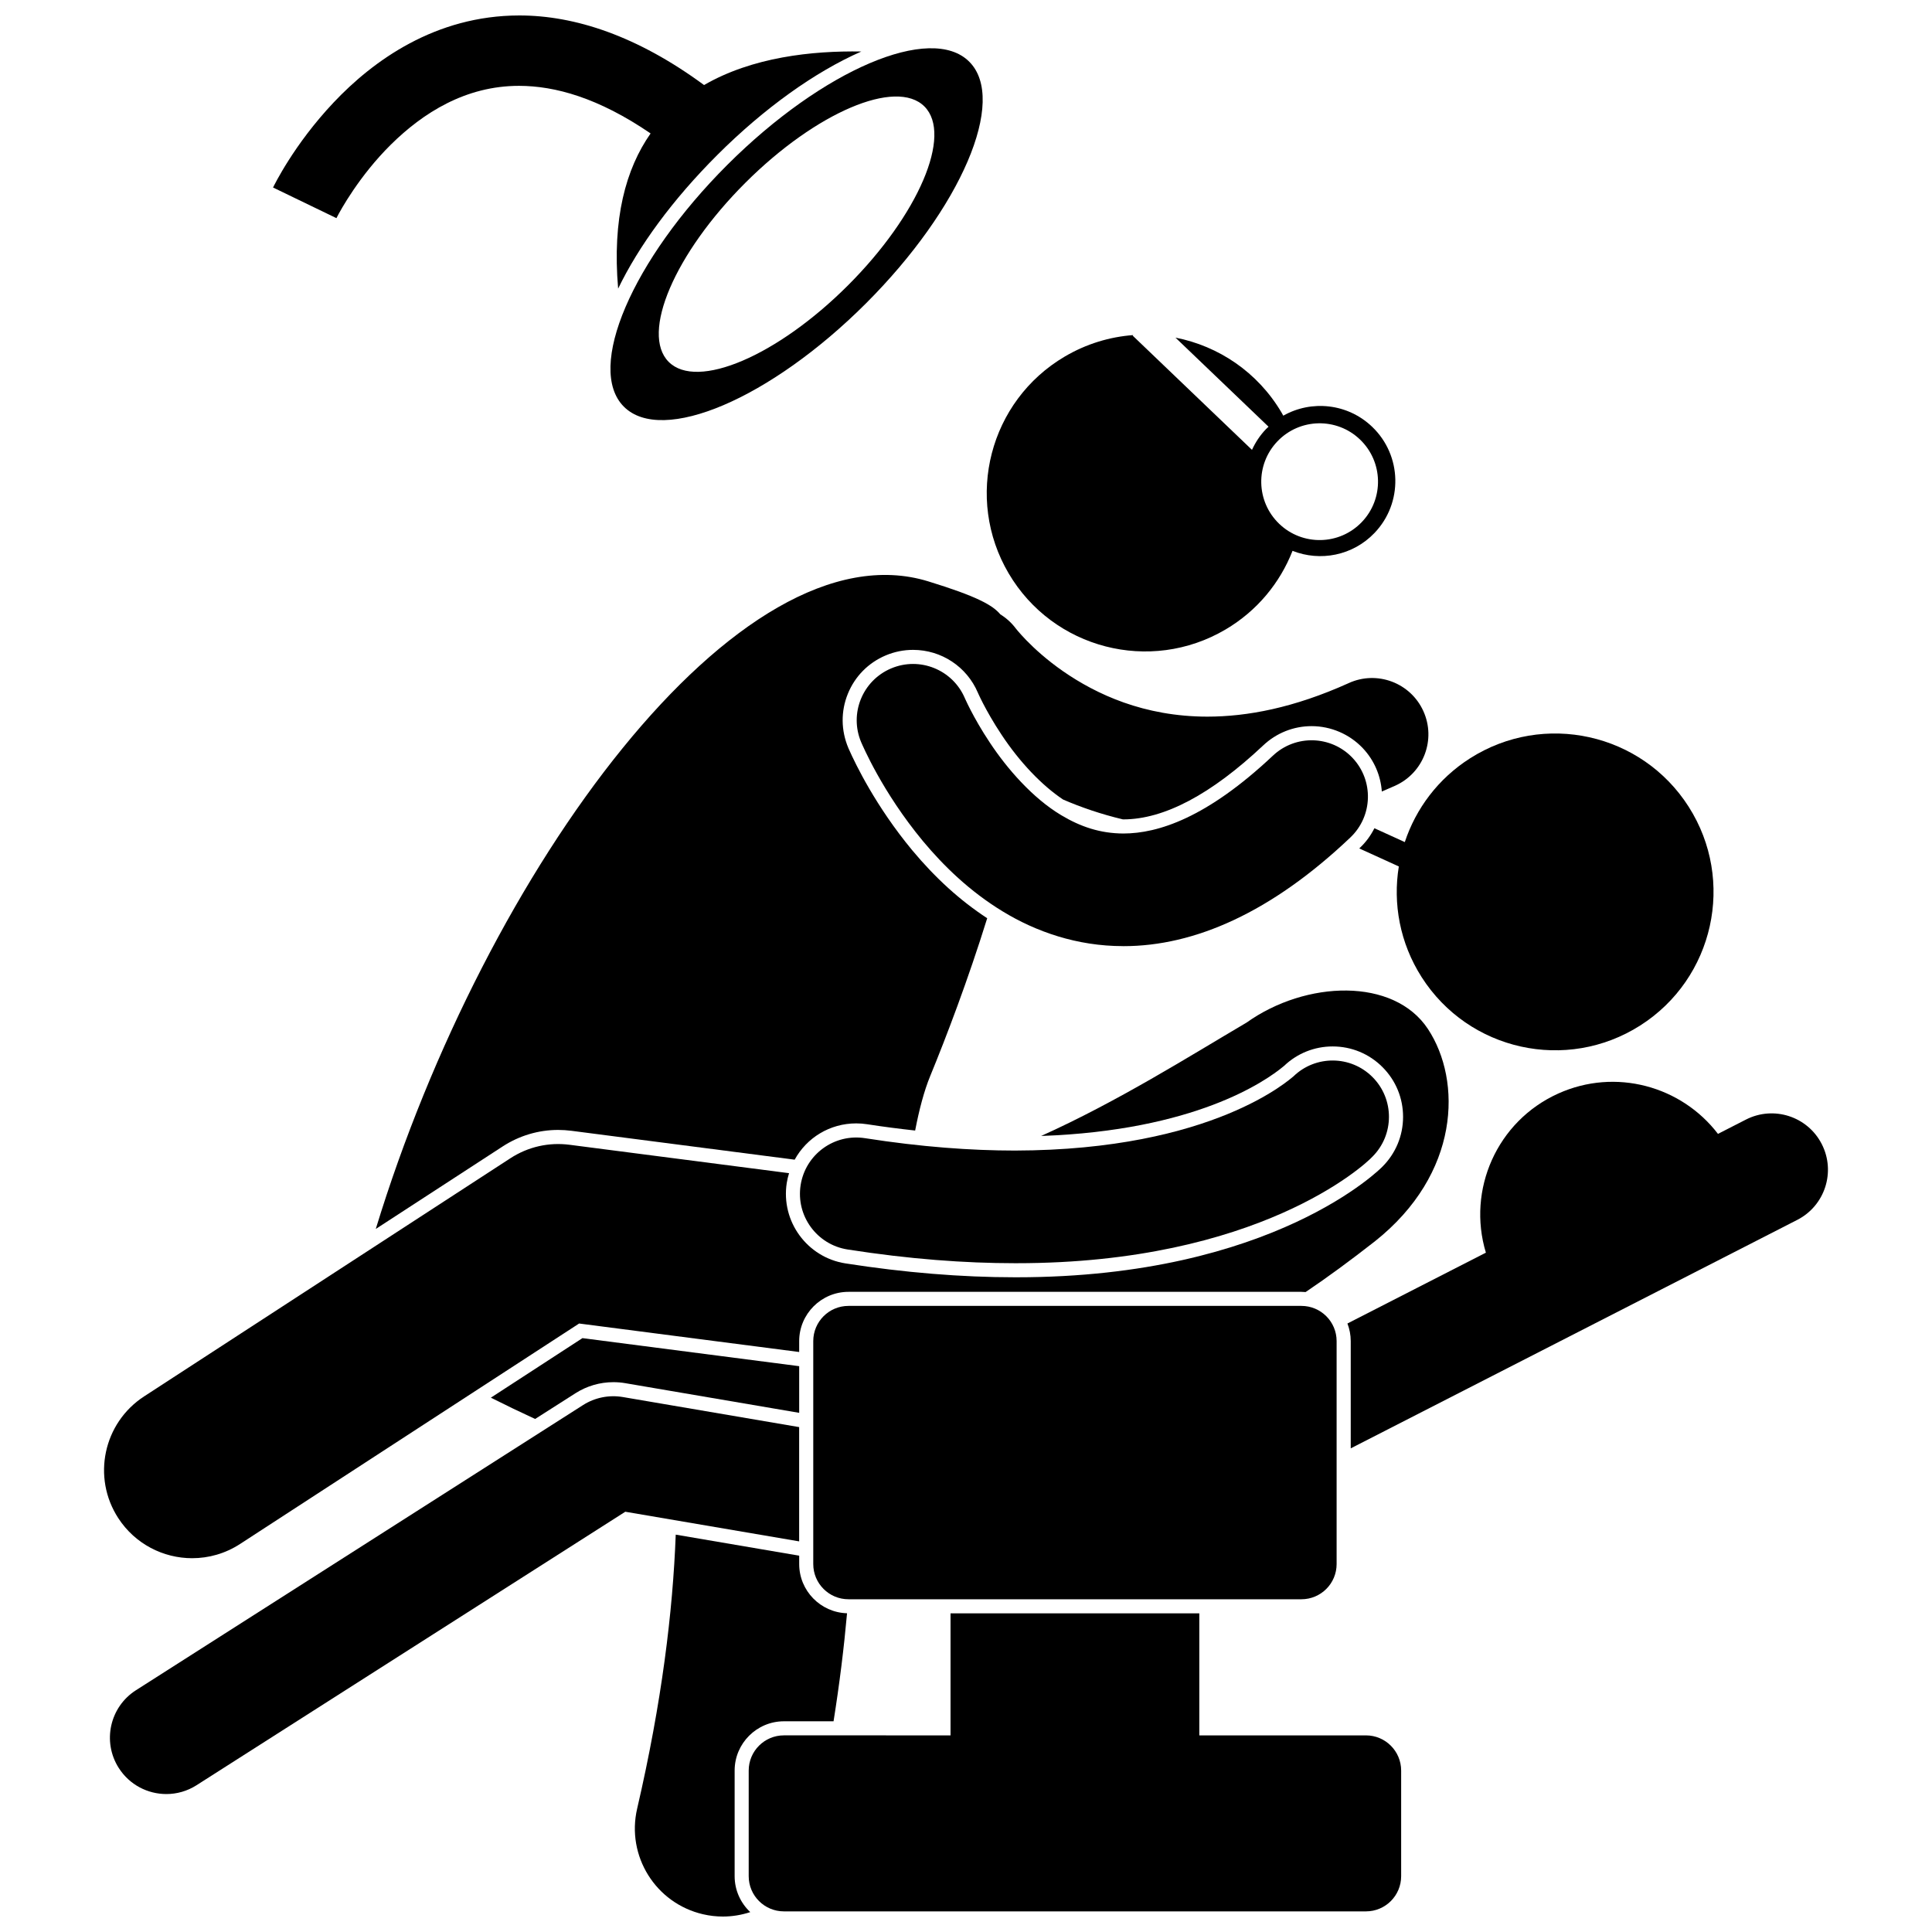
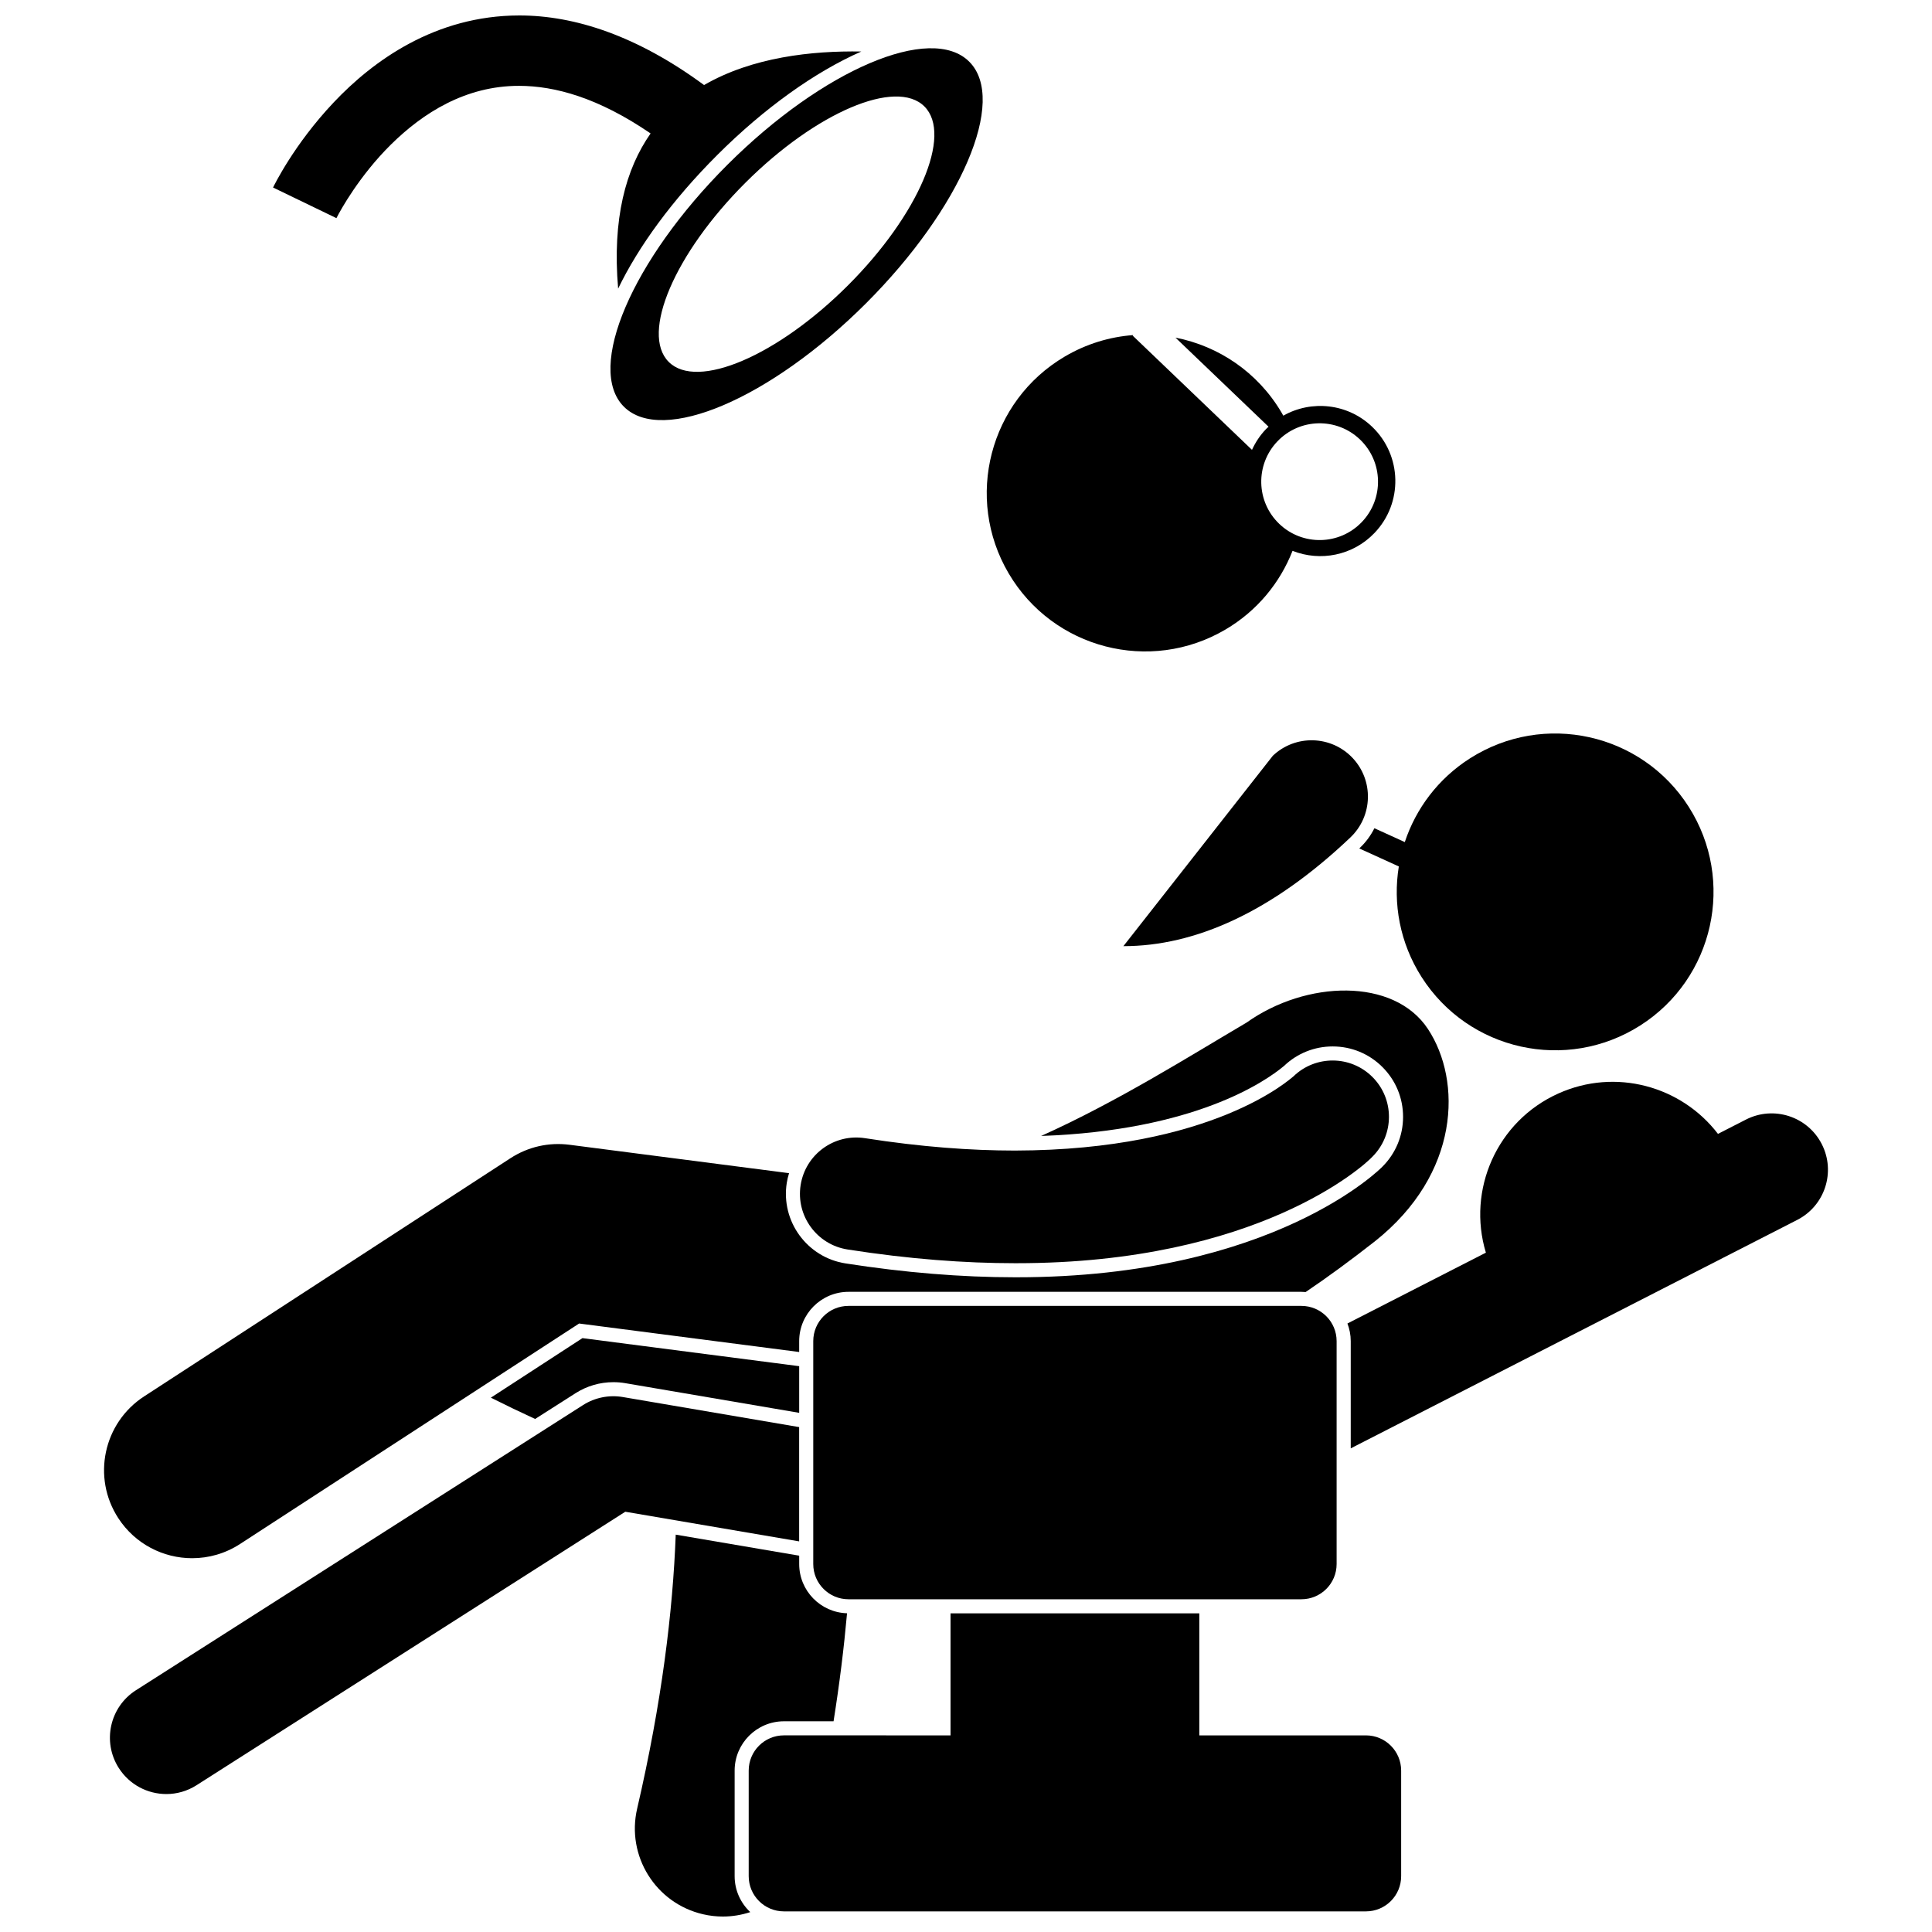
<svg xmlns="http://www.w3.org/2000/svg" width="800px" height="800px" version="1.1" viewBox="144 144 512 512">
  <defs>
    <clipPath id="b">
      <path d="m312 550h57v101.9h-57z" />
    </clipPath>
    <clipPath id="a">
      <path d="m216 148.09h157v72.906h-157z" />
    </clipPath>
  </defs>
  <path d="m468.77 310.83c8.422-4.961 14.461-12.406 17.766-20.852 7.305 2.894 15.949 1.293 21.715-4.731 7.606-7.941 7.328-20.543-0.613-28.141-6.496-6.223-16.109-7.16-23.555-2.949-0.148-0.266-0.285-0.531-0.441-0.793-6.344-10.773-16.754-17.664-28.129-19.891l24.664 23.609c-0.227 0.215-0.461 0.414-0.68 0.641-1.586 1.656-2.805 3.519-3.707 5.492l-31.613-30.262 0.145-0.152c-6.215 0.461-12.418 2.312-18.148 5.688-19.973 11.766-26.629 37.5-14.867 57.469 11.766 19.977 37.488 26.633 57.465 14.871zm13.766-49.875c5.91-6.176 15.707-6.391 21.879-0.48 6.172 5.906 6.387 15.703 0.477 21.875-5.906 6.172-15.703 6.387-21.875 0.48s-6.387-15.703-0.48-21.875z" />
  <g clip-path="url(#b)">
    <path d="m342.83 650.73c-2.543-2.383-4.144-5.766-4.144-9.52v-27.988c0-7.199 5.859-13.062 13.062-13.062h13.152c1.594-10.027 2.766-19.57 3.574-28.629-7.023-0.203-12.68-5.969-12.68-13.039v-2.219l-32.719-5.578c-0.766 20.297-3.68 44.418-10.223 72.605-2.918 12.551 4.894 25.082 17.445 27.996 1.773 0.414 3.551 0.609 5.297 0.609 2.492-0.004 4.93-0.418 7.234-1.176z" />
  </g>
  <path d="m306.56 510.29c1.047 0 2.098 0.086 3.129 0.262l46.105 7.863v-12.363l-57.441-7.434-24.27 15.781c3.766 1.895 7.699 3.781 11.734 5.641l10.699-6.824c3.004-1.914 6.473-2.926 10.043-2.926z" />
-   <path d="m501.45 325.02c-14.629 6.606-26.98 8.887-37.477 8.898-16.852-0.016-29.449-5.949-38.215-12.008-4.348-3.019-7.656-6.059-9.777-8.242-1.062-1.094-1.828-1.973-2.293-2.516-0.23-0.273-0.383-0.465-0.457-0.559h-0.004c-1.16-1.559-2.57-2.816-4.129-3.781-2.035-2.434-6.199-4.781-19.105-8.746-50.016-15.367-117.22 76.109-146.41 171.62l33.625-21.863c4.406-2.863 9.488-4.379 14.695-4.379 1.172 0 2.359 0.078 3.527 0.227l59.164 7.656c3.188-5.812 9.32-9.617 16.312-9.617 0.965 0 1.945 0.074 2.906 0.227 4.305 0.672 8.527 1.203 12.711 1.668 1.066-5.535 2.363-10.488 4.012-14.5 4.176-10.156 10.004-25.41 15.082-41.766-7.148-4.676-13.688-10.594-19.906-18.055-9.555-11.543-14.93-22.621-16.801-26.848l-0.074-0.172c-1.988-4.699-2.027-9.773-0.152-14.395s5.434-8.23 10.027-10.172c2.312-0.977 4.758-1.473 7.262-1.473 7.496 0 14.242 4.457 17.176 11.363l0.156 0.344 0.102 0.219c0.227 0.492 0.605 1.293 1.129 2.297 1.004 1.934 2.656 4.93 4.898 8.285 4.809 7.266 10.664 13.402 16.289 17.152 4.805 2.078 10.094 3.887 15.824 5.254 0.059 0 0.121 0.008 0.18 0.008 10.777-0.02 23.246-6.617 37.047-19.613 3.481-3.281 8.031-5.098 12.816-5.098 5.109 0 10.051 2.125 13.559 5.832 3.078 3.258 4.754 7.344 5.047 11.5 1.184-0.5 2.371-1.016 3.566-1.559 7.512-3.398 10.848-12.242 7.445-19.75-3.402-7.512-12.242-10.844-19.754-7.445z" />
  <path d="m194.93 556.94c4.359 0 8.766-1.219 12.695-3.773l89.848-58.422 58.32 7.551v-2.883c0-7.203 5.859-13.062 13.062-13.062h120.04c0.375 0 0.742 0.027 1.109 0.055 5.883-3.965 11.91-8.395 18.316-13.41 22.648-17.934 23.137-42.586 14.105-56.293-9.035-13.703-32.328-12.926-48.066-1.711-15.047 8.859-34.148 20.922-54.449 30.051 40.613-1.434 59.324-14.363 64.262-18.473 0.055-0.047 0.105-0.086 0.148-0.125 3.481-3.309 8.035-5.129 12.848-5.129 4.996 0 9.688 1.949 13.211 5.484 3.519 3.523 5.457 8.211 5.449 13.199-0.008 4.984-1.957 9.668-5.484 13.188-0.148 0.168-28.648 29.305-96.934 29.305h-0.461c-14.156 0-29.262-1.238-44.895-3.68-10.168-1.59-17.145-11.156-15.555-21.324 0.137-0.891 0.355-1.746 0.609-2.586l-58.148-7.523c-5.543-0.719-11.027 0.531-15.711 3.574l-97.059 63.105c-10.801 7.023-13.867 21.469-6.844 32.266 4.473 6.875 11.949 10.617 19.582 10.617z" />
  <path d="m412.94 448.91c-11.609-0.004-24.809-0.953-39.711-3.281-8.148-1.273-15.781 4.301-17.055 12.441-1.273 8.145 4.301 15.785 12.445 17.055 16.34 2.555 31.086 3.637 44.324 3.637h0.461c64.008 0 92.234-25.957 94.297-28.219 5.836-5.82 5.852-15.273 0.031-21.109-5.769-5.789-15.109-5.852-20.957-0.18-0.711 0.488-21.074 19.547-73.836 19.656z" />
  <path d="m556.95 433.8c-16.277 7.34-24.211 25.531-19.176 42.168l-36.691 18.773c0.559 1.449 0.875 3.016 0.875 4.656v28.434l118.34-60.551c7.34-3.758 10.242-12.75 6.484-20.09-3.754-7.34-12.742-10.242-20.086-6.492l-7.418 3.793c-9.695-12.684-27.148-17.535-42.328-10.691z" />
  <path d="m175.48 612.54c2.844 4.465 7.672 6.898 12.598 6.902 2.75 0 5.527-0.758 8.016-2.344h-0.004l113.62-72.473 46.074 7.856v-30.285l-46.734-7.969c-3.641-0.621-7.418 0.141-10.535 2.129l-118.48 75.57c-6.953 4.43-8.992 13.66-4.559 20.613z" />
  <path d="m515.32 641.21v-27.988c0-5.152-4.18-9.328-9.328-9.328h-44.16v-32.34h-65.93v32.34l-44.16-0.004c-5.152 0-9.328 4.18-9.328 9.328v27.988c0 5.152 4.18 9.328 9.328 9.328h154.25c5.148 0.004 9.328-4.172 9.328-9.324z" />
  <path d="m488.89 567.82c5.152 0 9.328-4.18 9.328-9.328v-59.086c0-5.152-4.18-9.328-9.328-9.328h-120.04c-5.152 0-9.328 4.18-9.328 9.328v59.086c0 5.152 4.18 9.328 9.328 9.328z" />
  <path d="m508.23 363.49c-0.945 1.883-2.207 3.644-3.824 5.176-0.062 0.059-0.125 0.117-0.191 0.176l10.488 4.777c-1.602 9.82 0.254 20.246 6.027 29.301 12.453 19.551 38.402 25.297 57.953 12.844 19.551-12.461 25.297-38.41 12.84-57.957-12.457-19.551-38.402-25.301-57.953-12.84-8.477 5.402-14.355 13.344-17.285 22.195z" />
-   <path d="m441.71 394.74c18.914 0.016 39.289-8.984 60.137-28.789 5.988-5.668 6.25-15.117 0.586-21.105-5.664-5.984-15.113-6.246-21.102-0.582h-0.004c-17.508 16.484-30.426 20.609-39.617 20.625-6.106-0.02-11.359-1.785-16.48-4.859-7.629-4.562-14.402-12.41-18.902-19.219-2.266-3.387-3.984-6.469-5.102-8.633-0.559-1.078-0.965-1.926-1.215-2.469-0.125-0.27-0.215-0.461-0.266-0.574-0.008-0.023-0.016-0.043-0.023-0.055-0.008-0.02-0.012-0.027-0.016-0.035-3.219-7.57-11.961-11.113-19.547-7.906-7.594 3.211-11.152 11.965-7.938 19.559 0.371 0.797 5.523 13.113 16.359 26.191 5.441 6.527 12.359 13.301 21.18 18.664 8.754 5.336 19.629 9.18 31.867 9.18 0.023 0.008 0.051 0.008 0.082 0.008z" />
+   <path d="m441.71 394.74c18.914 0.016 39.289-8.984 60.137-28.789 5.988-5.668 6.25-15.117 0.586-21.105-5.664-5.984-15.113-6.246-21.102-0.582h-0.004z" />
  <path d="m309.33 251.77c10.137 10.148 38.84-2.09 64.121-27.332 25.277-25.242 37.555-53.934 27.418-64.082-10.133-10.148-38.84 2.09-64.117 27.332-25.281 25.242-37.555 53.934-27.422 64.082zm79.656-79.551c7.504 7.516-1.586 28.754-20.301 47.445-18.715 18.688-39.969 27.75-47.473 20.238-7.504-7.516 1.586-28.754 20.305-47.449 18.711-18.688 39.965-27.75 47.469-20.234z" />
  <g clip-path="url(#a)">
    <path d="m233.29 201.56c0.848-1.676 5.871-10.906 14.301-19.242 8.512-8.406 19.809-15.586 33.988-15.57 9.492 0.02 20.977 3.141 34.836 12.617-6.578 9.383-10.195 22.613-8.602 41.121 5.379-11.152 14.355-23.512 26.309-35.445 12.383-12.367 25.914-22.031 38.145-27.391-13.027-0.227-28.895 1.477-41.684 8.887-17.645-12.984-34.184-18.457-49.004-18.441-22.223 0.031-38.715 11.984-49.18 23.078-10.562 11.191-15.762 21.992-16.039 22.516l16.801 8.121c0.004-0.012 0.027-0.051 0.129-0.25z" />
  </g>
  <path d="m233.16 201.81-0.004-0.004v0.004z" />
</svg>